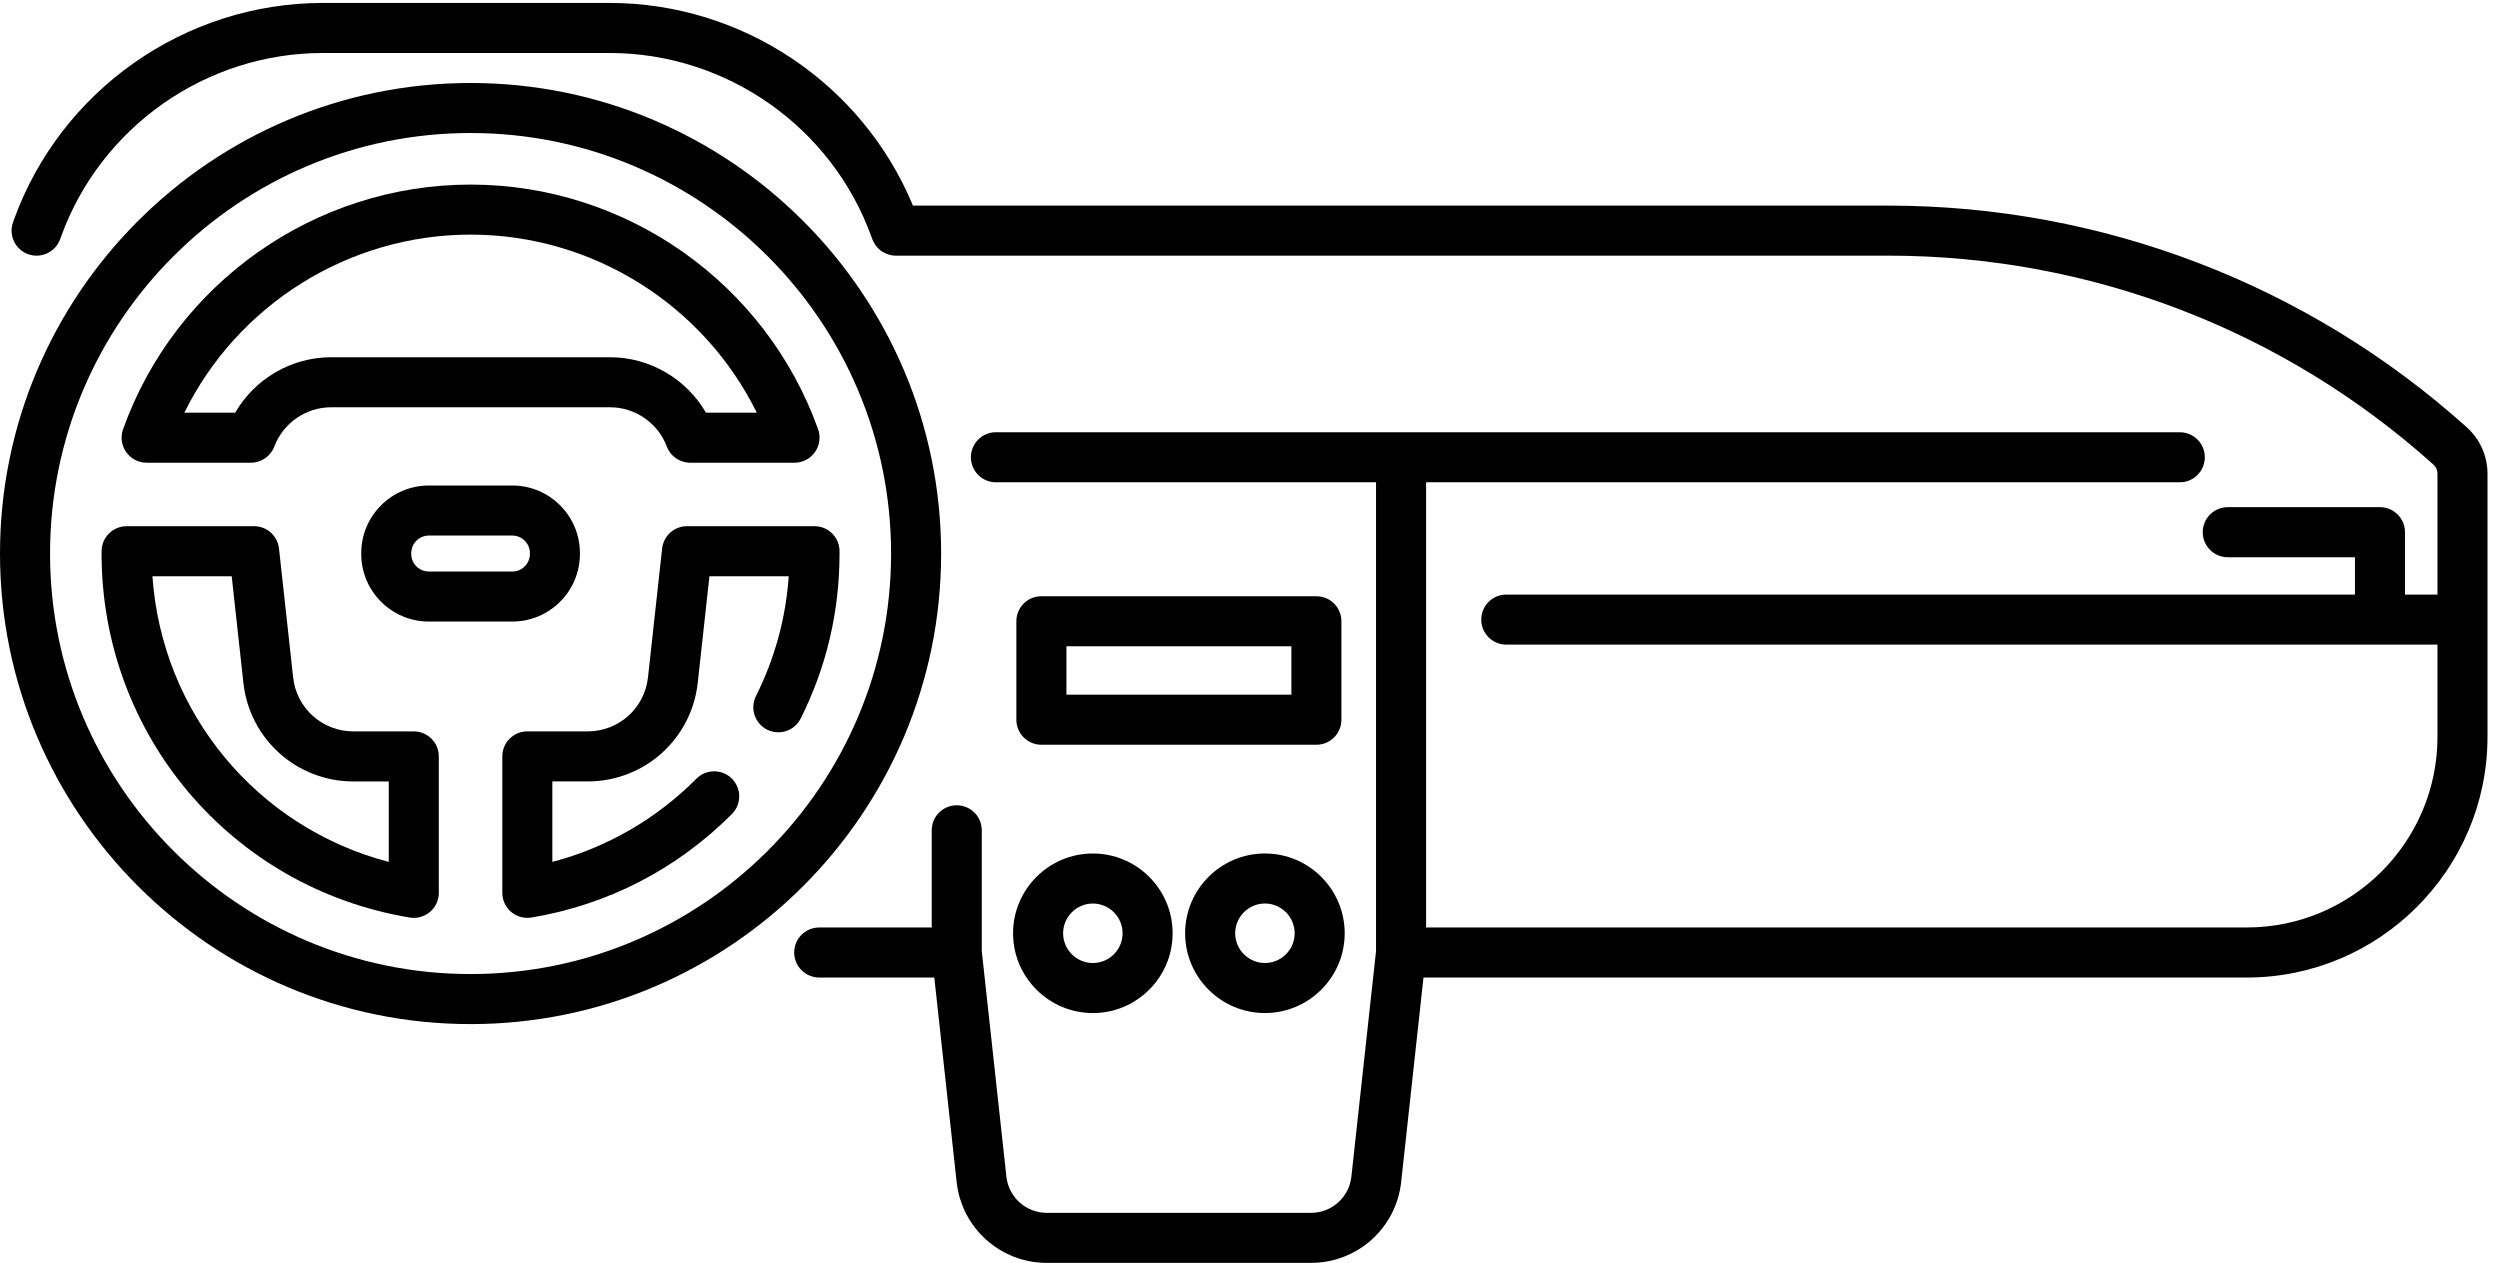
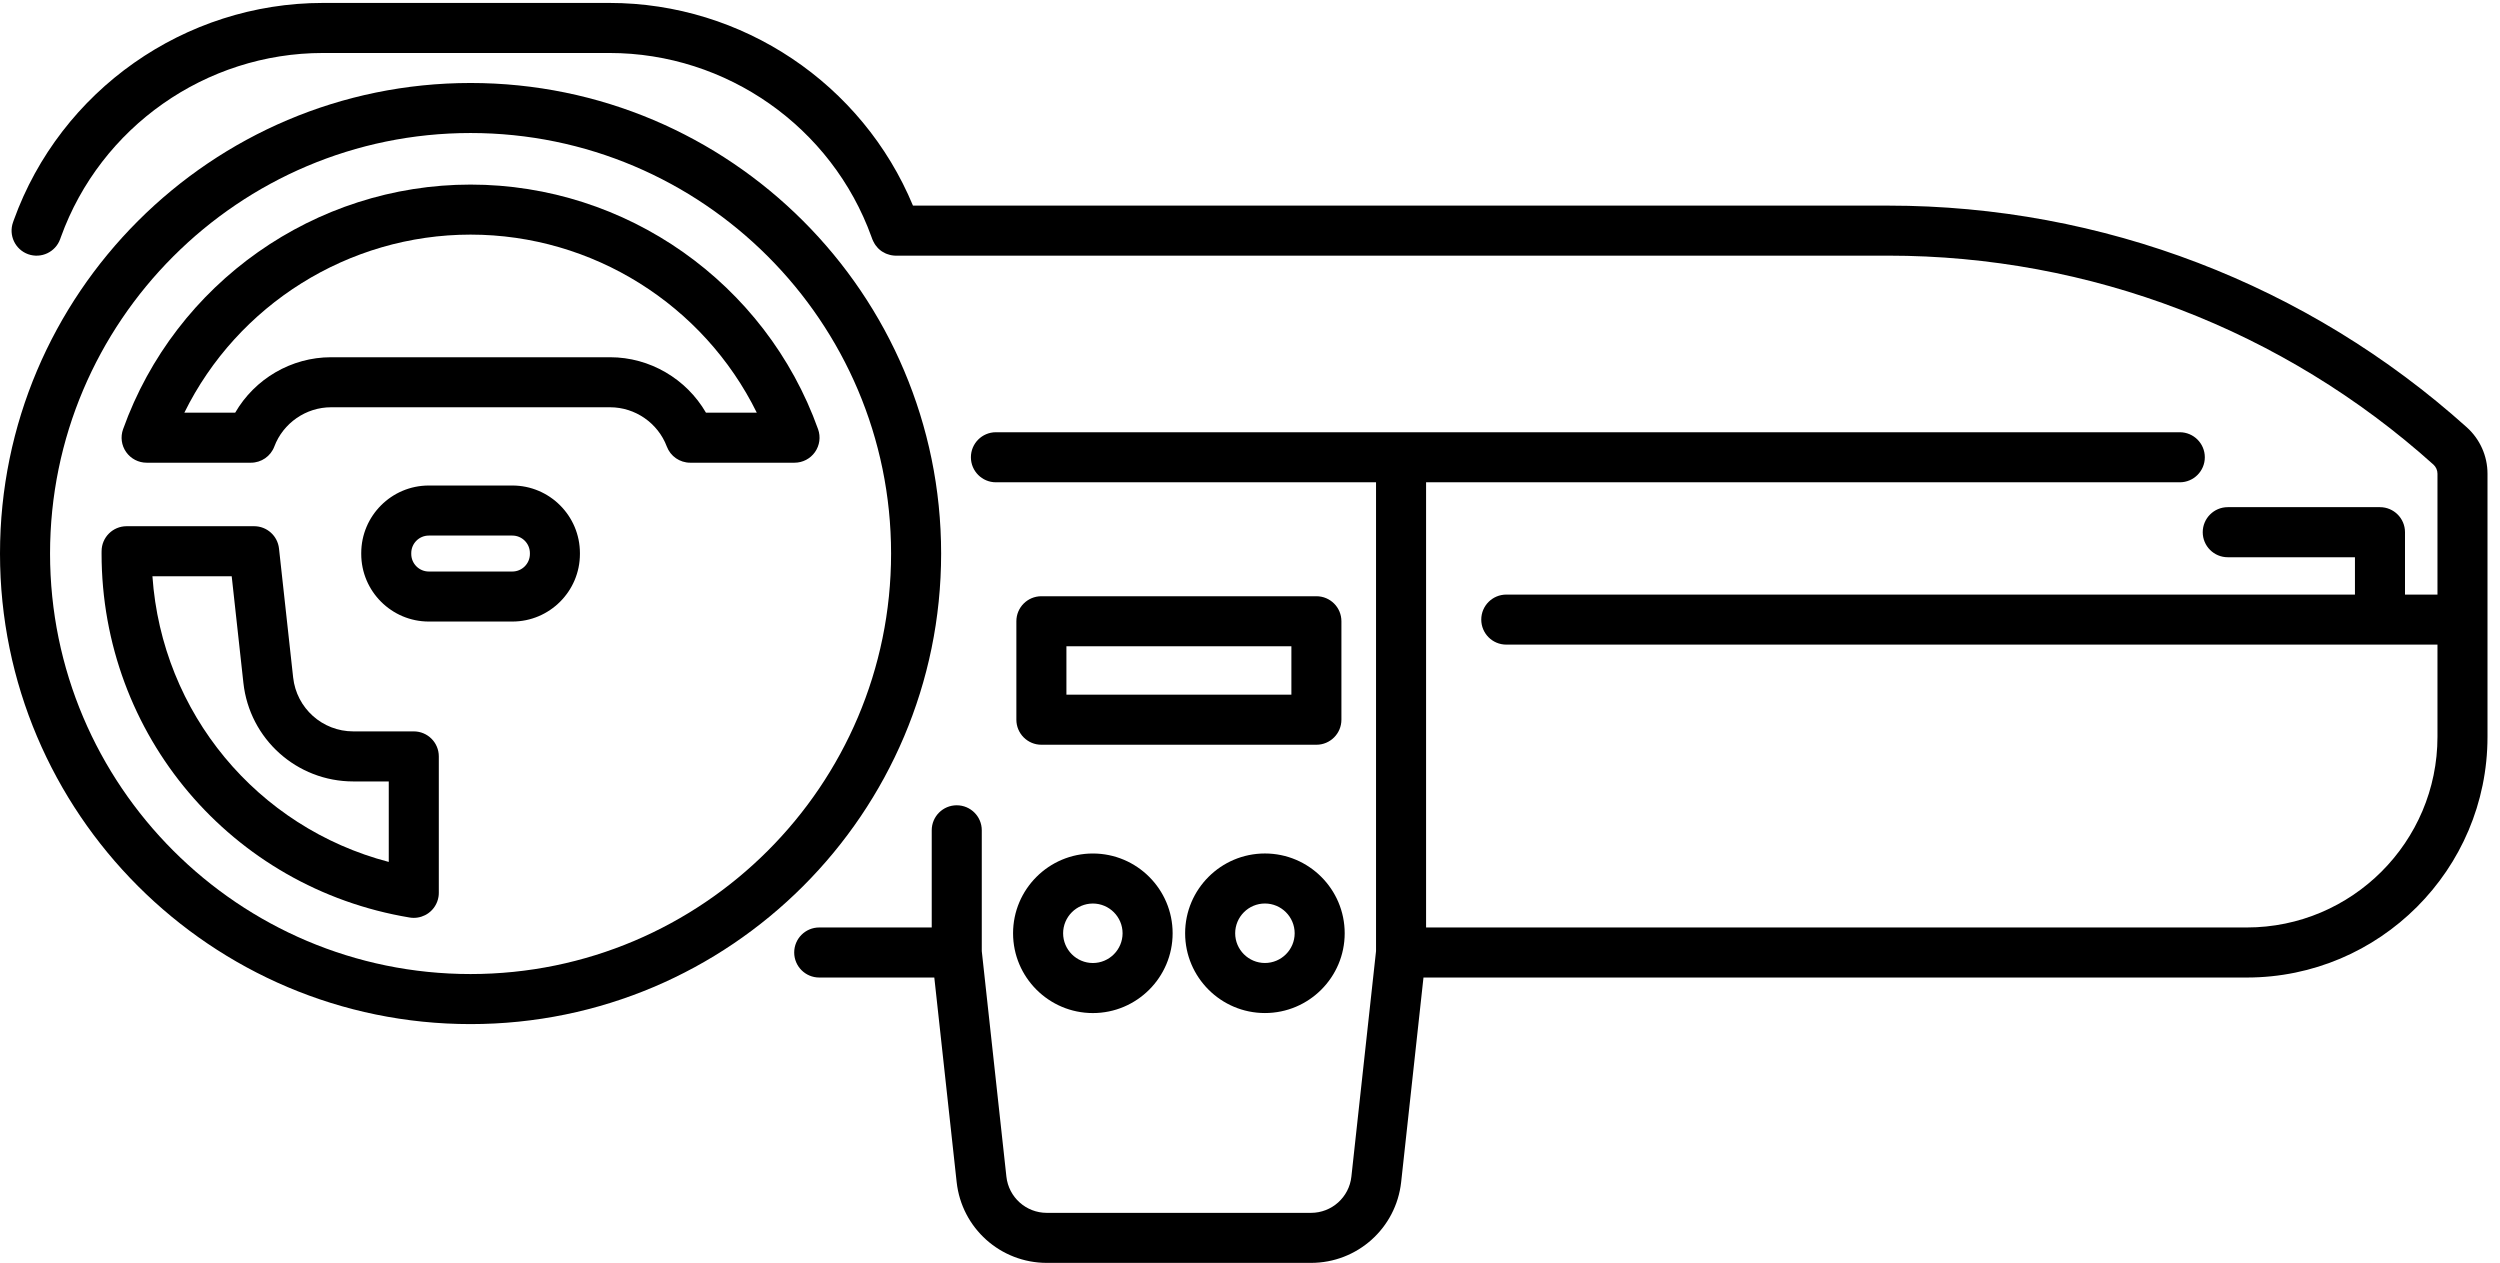
<svg xmlns="http://www.w3.org/2000/svg" xmlns:xlink="http://www.w3.org/1999/xlink" width="97px" height="49px" viewBox="0 0 97 49" version="1.1">
  <desc>Created with Lunacy</desc>
  <defs>
    <path d="M0 0L96.066 0L96.066 48.886L0 48.886L0 0Z" transform="translate(0.449 0.114)" id="path_1" />
    <path d="M0 0L36.516 0L36.516 36.515L0 36.515L0 0Z" transform="translate(0 0.22)" id="path_2" />
    <path d="M0 48.886L96.515 48.886L96.515 0L0 0L0 48.886Z" transform="translate(0 0.114)" id="path_3" />
    <clipPath id="mask_1">
      <use xlink:href="#path_1" />
    </clipPath>
    <clipPath id="mask_2">
      <use xlink:href="#path_2" />
    </clipPath>
    <clipPath id="mask_3">
      <use xlink:href="#path_3" />
    </clipPath>
  </defs>
  <g id="Group-18">
    <g id="Group-3">
      <path d="M0 0L96.066 0L96.066 48.886L0 48.886L0 0Z" transform="translate(0.449 0.114)" id="Clip-2" fill="none" stroke="none" />
      <g clip-path="url(#mask_1)">
        <path d="M72.816 7.864L34.974 7.864C33.012 3.136 28.355 0 23.199 0L12.081 0C6.723 0 1.902 3.386 0.086 8.427L0.058 8.507C-0.124 9.01 0.138 9.567 0.642 9.749C1.146 9.929 1.703 9.669 1.885 9.164L1.913 9.086C3.453 4.812 7.539 1.942 12.081 1.942L23.199 1.942C27.741 1.942 31.828 4.812 33.367 9.085L33.396 9.164C33.399 9.173 33.404 9.18 33.407 9.19C33.416 9.21 33.425 9.229 33.434 9.249C33.45 9.284 33.468 9.317 33.488 9.348C33.499 9.366 33.509 9.383 33.521 9.398C33.546 9.433 33.573 9.466 33.602 9.497C33.612 9.508 33.621 9.518 33.631 9.528C33.672 9.568 33.715 9.604 33.762 9.636C33.771 9.642 33.781 9.647 33.79 9.653C33.829 9.677 33.869 9.699 33.91 9.718C33.928 9.726 33.947 9.733 33.965 9.74C34.003 9.755 34.041 9.766 34.08 9.776C34.098 9.78 34.115 9.785 34.133 9.788C34.191 9.799 34.25 9.806 34.309 9.806C34.31 9.806 34.311 9.805 34.312 9.805L72.816 9.805C80.636 9.805 88.147 12.683 93.968 17.912C94.067 18.002 94.125 18.131 94.125 18.265L94.125 22.956L92.865 22.956L92.865 20.536C92.865 20 92.43 19.564 91.894 19.564L85.988 19.564C85.452 19.564 85.017 20 85.017 20.536C85.017 21.072 85.452 21.507 85.988 21.507L90.923 21.507L90.923 22.956L57.995 22.956C57.458 22.956 57.024 23.39 57.024 23.926C57.024 24.463 57.458 24.897 57.995 24.897L94.125 24.897L94.125 28.474C94.125 32.553 90.806 35.872 86.727 35.872L54.883 35.872L54.883 18.599L84.127 18.599C84.663 18.599 85.098 18.164 85.098 17.628C85.098 17.092 84.663 16.657 84.127 16.657L53.912 16.657L39.771 16.657L38.192 16.657C37.656 16.657 37.222 17.092 37.222 17.628C37.222 18.164 37.656 18.599 38.192 18.599L39.771 18.599L52.941 18.599L52.941 36.79L51.985 45.538C51.898 46.34 51.223 46.945 50.416 46.945L40.169 46.945C39.361 46.945 38.687 46.34 38.599 45.538L37.644 36.79L37.644 32.101C37.644 31.565 37.209 31.131 36.672 31.131C36.136 31.131 35.702 31.565 35.702 32.101L35.702 35.872L31.337 35.872C30.801 35.872 30.366 36.306 30.366 36.843C30.366 37.379 30.801 37.814 31.337 37.814L35.802 37.814L36.669 45.749C36.864 47.538 38.369 48.886 40.169 48.886L50.416 48.886C52.216 48.886 53.72 47.538 53.916 45.749L54.782 37.814L86.727 37.814C91.877 37.814 96.066 33.624 96.066 28.474L96.066 23.926L96.066 18.265C96.066 17.581 95.775 16.926 95.262 16.465C89.088 10.919 81.116 7.864 72.816 7.864" transform="translate(0.449 0.114)" id="Fill-1" fill="#000000" stroke="none" />
      </g>
    </g>
    <g id="Group-6" transform="translate(0 3)">
      <path d="M0 0L36.516 0L36.516 36.515L0 36.515L0 0Z" transform="translate(0 0.22)" id="Clip-5" fill="none" stroke="none" />
      <g clip-path="url(#mask_2)">
        <path d="M18.258 0C28.325 0 36.516 8.19 36.516 18.258C36.516 28.325 28.325 36.515 18.258 36.515C8.191 36.515 0 28.325 0 18.258C0 8.19 8.191 0 18.258 0ZM1.942 18.258C1.942 27.254 9.261 34.573 18.258 34.573C27.255 34.573 34.574 27.254 34.574 18.258C34.574 9.261 27.255 1.941 18.258 1.941C9.261 1.941 1.942 9.261 1.942 18.258Z" transform="translate(-0 0.22)" id="Fill-4" fill="#000000" fill-rule="evenodd" stroke="none" />
      </g>
    </g>
    <path d="M5.018 10.791L0.971 10.791C0.655 10.791 0.359 10.637 0.177 10.379C-0.005 10.121 -0.05 9.791 0.057 9.493C2.088 3.815 7.506 0 13.54 0C19.574 0 24.993 3.815 27.024 9.493C27.13 9.791 27.085 10.121 26.903 10.379C26.722 10.637 26.425 10.791 26.11 10.791L22.062 10.791C21.658 10.791 21.296 10.541 21.154 10.163C20.811 9.252 19.927 8.64 18.955 8.64L8.126 8.64C7.154 8.64 6.269 9.252 5.926 10.163C5.784 10.541 5.422 10.791 5.018 10.791ZM24.645 8.849C22.583 4.667 18.281 1.941 13.54 1.941C8.799 1.941 4.497 4.667 2.435 8.849L4.408 8.849C5.165 7.54 6.584 6.699 8.126 6.699L18.955 6.699C20.496 6.699 21.915 7.54 22.673 8.849L24.645 8.849Z" transform="translate(4.718 7.162)" id="Fill-7" fill="#000000" fill-rule="evenodd" stroke="none" />
    <path d="M9.767 7.961L12.114 7.961C12.65 7.961 13.085 8.395 13.085 8.931L13.085 14.225C13.085 14.278 13.081 14.331 13.072 14.382C13.03 14.637 12.889 14.865 12.68 15.014C12.514 15.133 12.315 15.196 12.114 15.196C12.061 15.196 12.008 15.192 11.955 15.183C5.028 14.033 0 8.093 0 1.061L0.001 0.966C0.003 0.432 0.437 0 0.972 0L5.919 0C6.414 0 6.83 0.373 6.884 0.865L7.433 5.869C7.564 7.061 8.567 7.961 9.767 7.961ZM5.049 1.941L1.973 1.941C2.342 7.247 6.029 11.685 11.143 13.026L11.143 9.903L9.767 9.903C7.576 9.903 5.742 8.259 5.503 6.081L5.049 1.941Z" transform="translate(3.941 20.417)" id="Fill-9" fill="#000000" fill-rule="evenodd" stroke="none" />
-     <path d="M13.084 0.963C13.08 0.43 12.646 0 12.113 0L7.166 0C6.67 0 6.255 0.373 6.201 0.865L5.651 5.869C5.521 7.062 4.517 7.961 3.317 7.961L0.971 7.961C0.434 7.961 0 8.396 0 8.932L0 14.226C0 14.305 0.009 14.384 0.029 14.461C0.138 14.9 0.532 15.197 0.97 15.196C1.022 15.196 1.076 15.192 1.129 15.184C4.09 14.692 6.78 13.303 8.909 11.167C9.287 10.787 9.286 10.172 8.906 9.794C8.526 9.415 7.912 9.416 7.533 9.796C5.968 11.367 4.052 12.471 1.941 13.026L1.941 9.903L3.317 9.903C5.509 9.903 7.342 8.26 7.582 6.081L8.036 1.942L11.112 1.942C11 3.568 10.574 5.128 9.841 6.592C9.602 7.071 9.796 7.654 10.275 7.895C10.754 8.133 11.338 7.94 11.578 7.46C12.578 5.463 13.084 3.31 13.084 1.062L13.084 0.963Z" transform="translate(19.49 20.416)" id="Fill-11" fill="#000000" stroke="none" />
    <path d="M0 48.886L96.515 48.886L96.515 0L0 0L0 48.886Z" transform="translate(0 0.114)" id="Clip-14" fill="none" stroke="none" />
    <g clip-path="url(#mask_3)">
      <path d="M0.971 5.762C0.434 5.762 0 5.326 0 4.79L0 0.971C0 0.434 0.434 0 0.971 0L11.642 0C12.178 0 12.612 0.434 12.612 0.971L12.612 4.79C12.612 5.326 12.178 5.762 11.642 5.762L0.971 5.762ZM10.671 3.819L1.942 3.819L1.942 1.941L10.671 1.941L10.671 3.819Z" transform="translate(39.435 23.134)" id="Fill-13" fill="#000000" fill-rule="evenodd" stroke="none" />
      <path d="M6.191 3.095C6.191 4.802 4.803 6.191 3.096 6.191C1.389 6.191 0 4.802 0 3.095C0 1.388 1.389 0 3.096 0C4.803 0 6.191 1.388 6.191 3.095ZM4.249 3.095C4.249 2.46 3.732 1.941 3.096 1.941C2.46 1.941 1.942 2.46 1.942 3.095C1.942 3.731 2.46 4.249 3.096 4.249C3.732 4.249 4.249 3.731 4.249 3.095Z" transform="translate(39.307 33.116)" id="Fill-15" fill="#000000" fill-rule="evenodd" stroke="none" />
      <path d="M0 3.096C0 1.389 1.389 0 3.096 0C4.803 0 6.191 1.389 6.191 3.096C6.191 4.803 4.803 6.191 3.096 6.191C1.389 6.191 0 4.803 0 3.096ZM1.942 3.096C1.942 3.731 2.46 4.249 3.096 4.249C3.732 4.249 4.25 3.731 4.25 3.096C4.25 2.46 3.732 1.941 3.096 1.941C2.46 1.941 1.942 2.46 1.942 3.096Z" transform="translate(45.983 33.115)" id="Fill-16" fill="#000000" fill-rule="evenodd" stroke="none" />
      <path d="M8.485 2.623L8.485 2.656C8.485 4.101 7.309 5.278 5.863 5.278L2.622 5.278C1.176 5.278 0 4.101 0 2.656L0 2.623C0 1.177 1.176 0 2.622 0L5.863 0C7.309 0 8.485 1.177 8.485 2.623ZM1.941 2.623L1.941 2.656C1.941 3.031 2.246 3.337 2.622 3.337L5.863 3.337C6.238 3.337 6.544 3.031 6.544 2.656L6.544 2.623C6.544 2.247 6.238 1.942 5.863 1.942L2.622 1.942C2.246 1.942 1.941 2.247 1.941 2.623Z" transform="translate(14.016 18.838)" id="Fill-17" fill="#000000" fill-rule="evenodd" stroke="none" />
    </g>
  </g>
</svg>